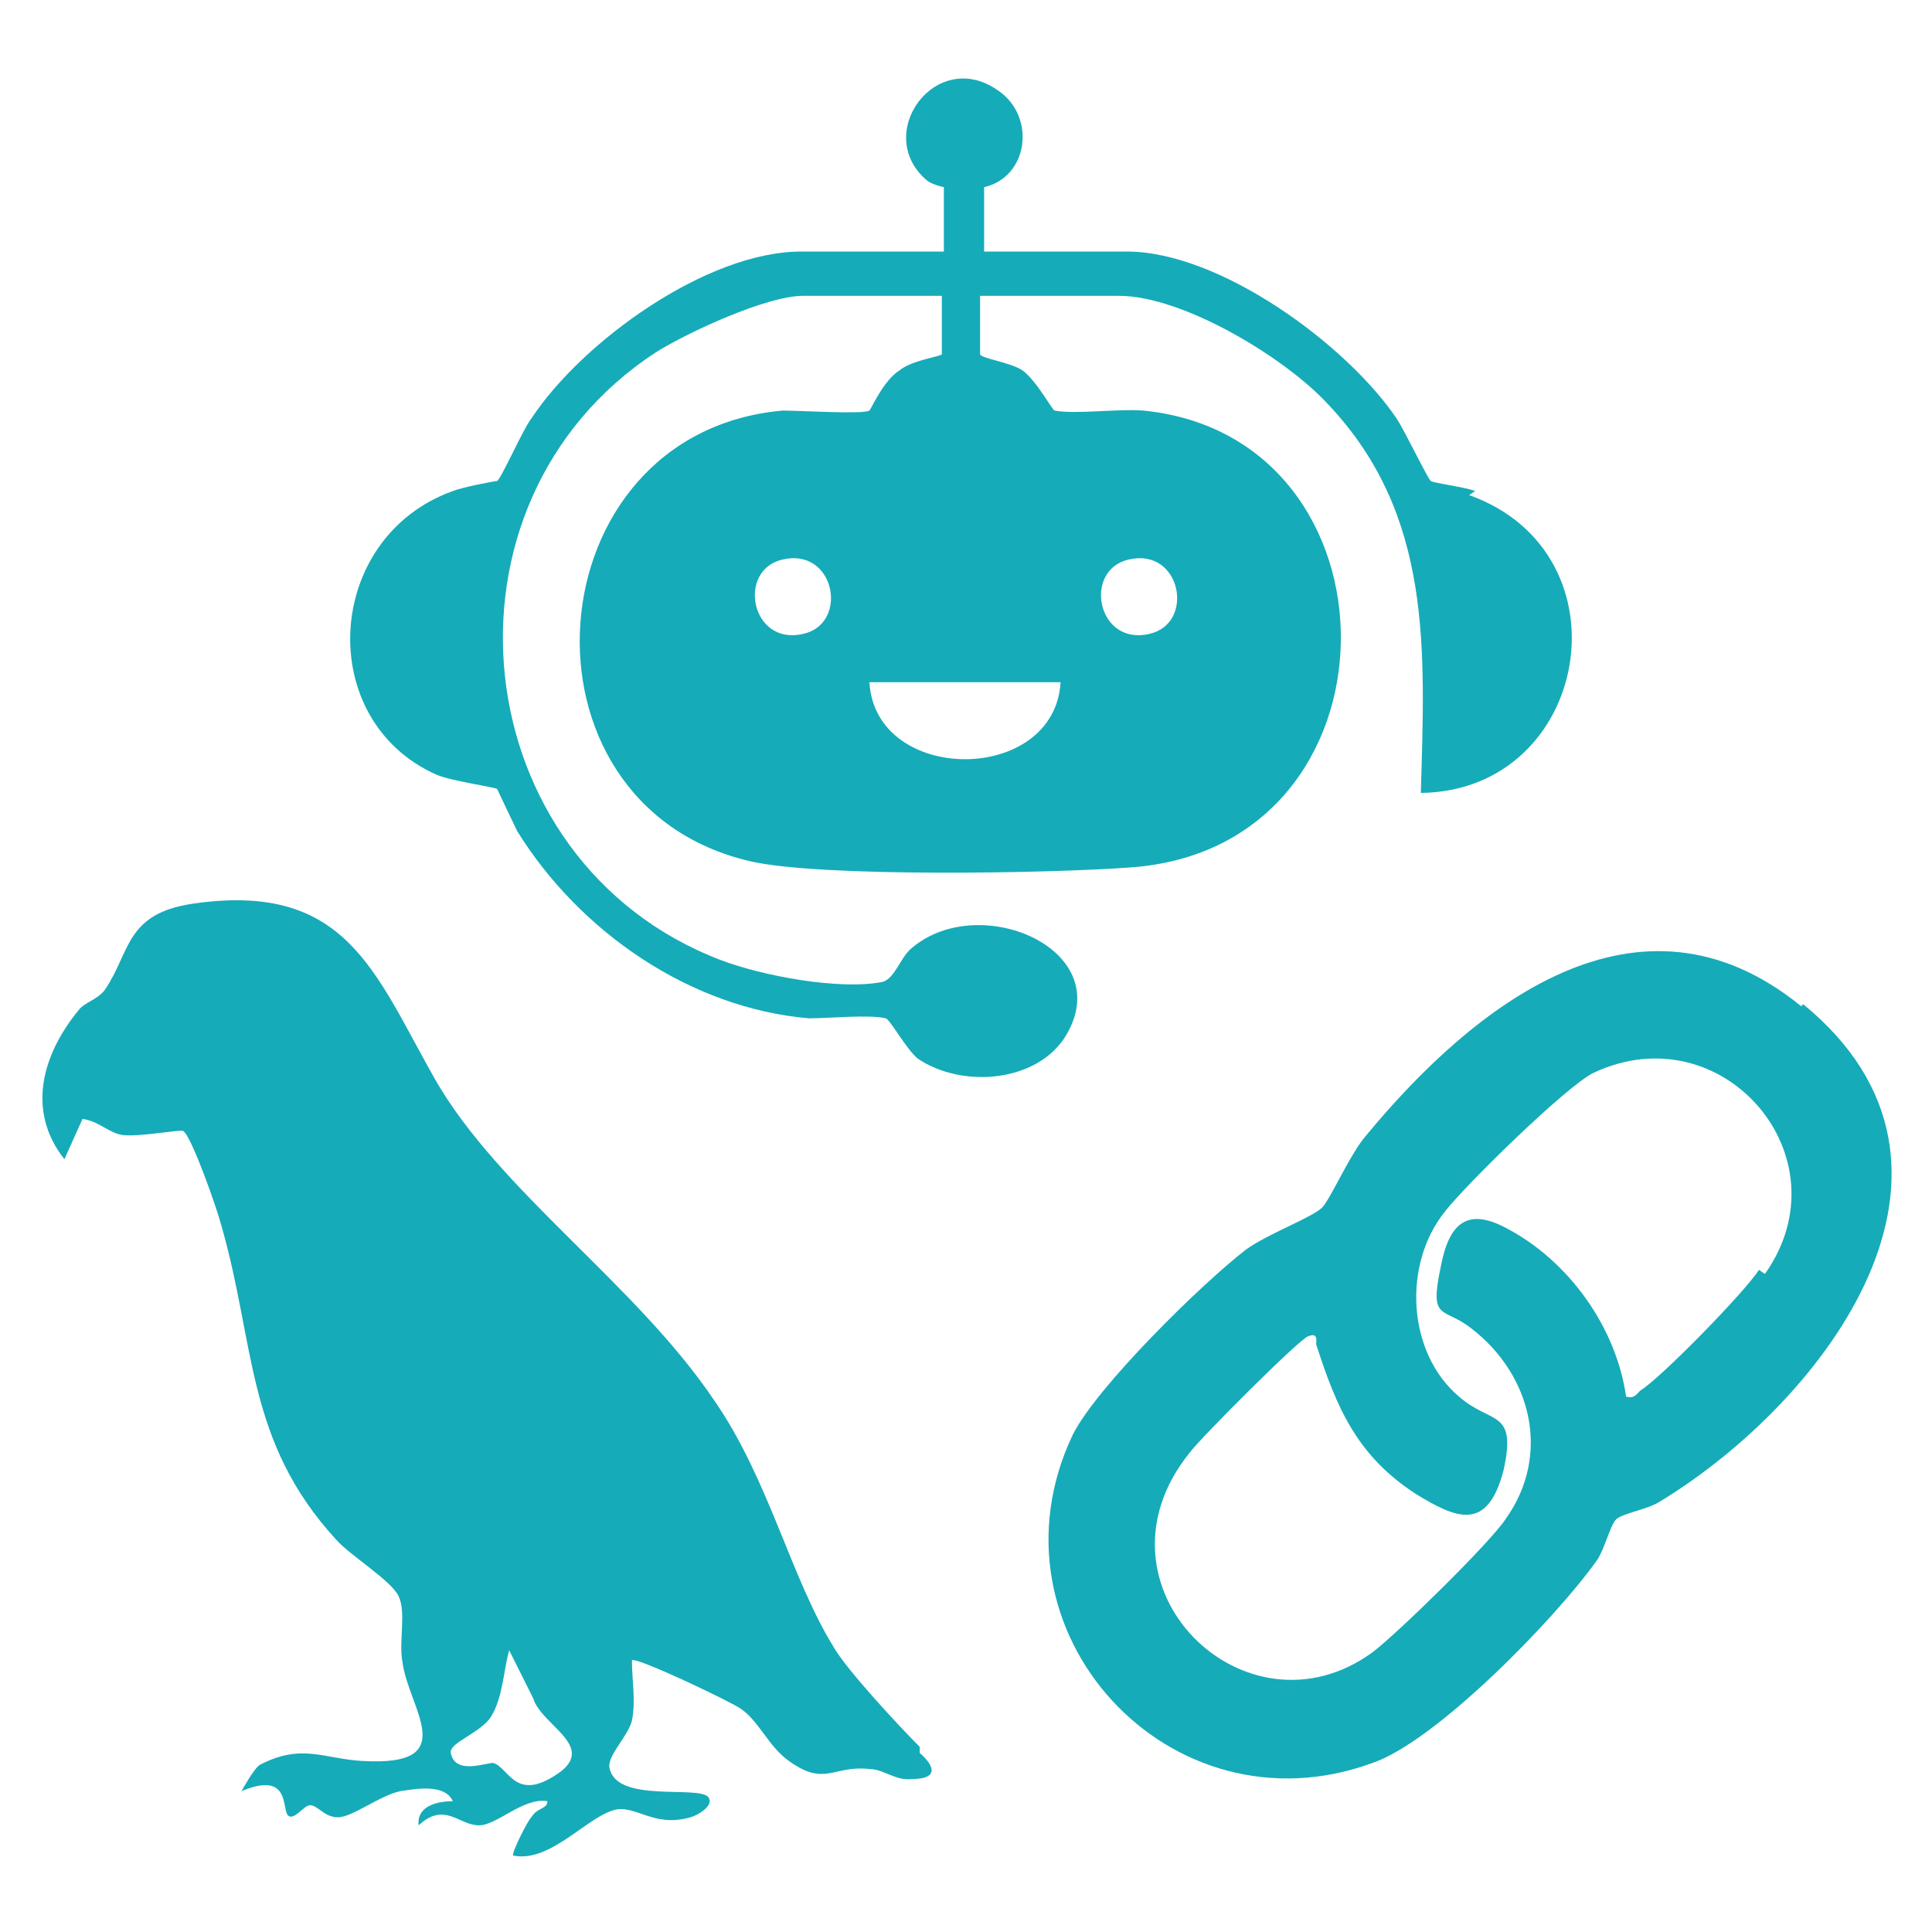
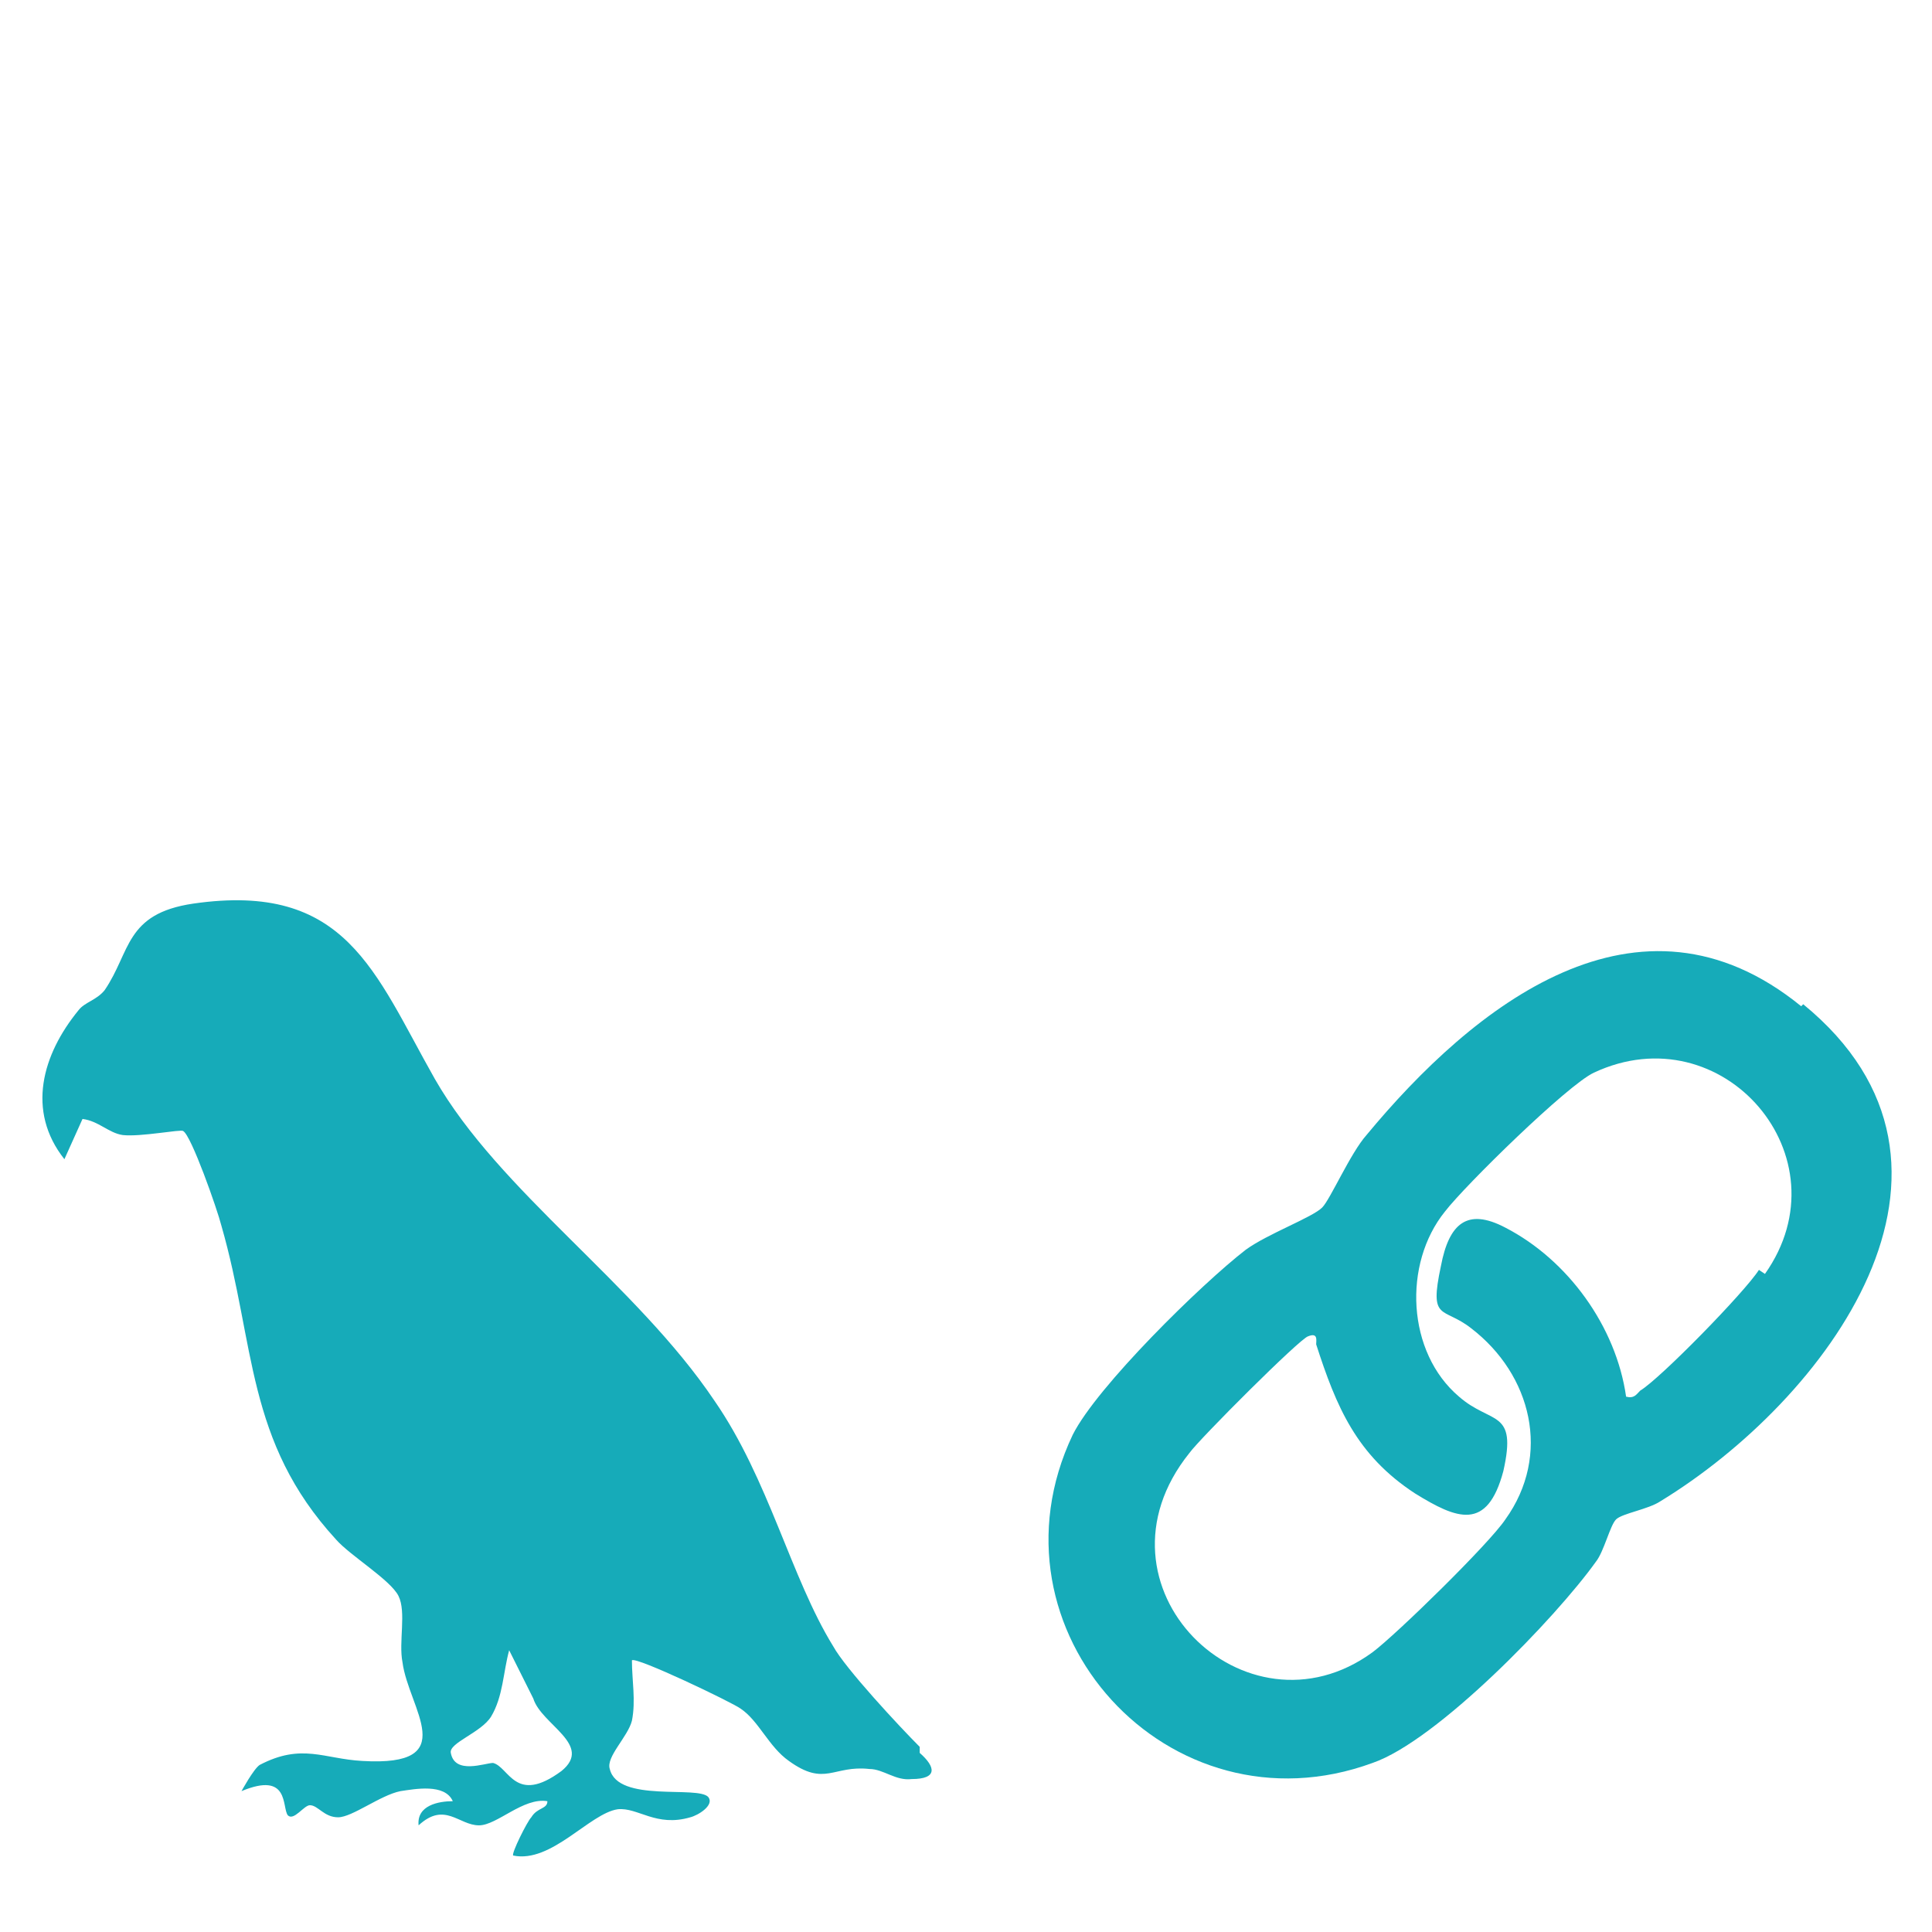
<svg xmlns="http://www.w3.org/2000/svg" id="Layer_1" viewBox="0 0 96 96">
  <defs>
    <style>      .st0 {        fill: #16abb9;      }    </style>
  </defs>
  <g id="msiXPA.tif">
-     <path class="st0" d="M73.3,24.4c-.5-.2-2.1-.4-2.2-.5-.1,0-1.3-2.5-1.7-3.1-2.5-3.7-8.8-8.3-13.4-8.3h-7.1v-3.2c2.2-.5,2.6-3.5.7-4.8-3.1-2.2-6.3,2.2-3.5,4.5.3.2.8.3.8.3v3.2h-7.1c-4.7,0-10.9,4.5-13.4,8.3-.4.5-1.5,3-1.7,3.1-.1,0-1.7.3-2.2.5-6.4,2.3-6.9,11.4-.8,14.1.7.3,2.8.6,3,.7,0,0,.8,1.7,1,2.1,3.1,5,8.6,8.8,14.5,9.3,1,0,3-.2,3.8,0,.2,0,1,1.5,1.6,2,2.2,1.5,6,1.2,7.4-1.2,2.5-4.3-4.5-7.2-7.8-4.2-.5.5-.8,1.5-1.4,1.6-2.1.4-5.9-.3-8-1.1-12.8-4.9-14.7-22.7-3.2-30.2,1.6-1,5.5-2.8,7.3-2.8h6.9v2.9c0,.1-1.5.3-2.1.8-.8.5-1.4,1.9-1.5,2-.3.2-3.5,0-4.3,0-12.5,1.1-13.8,19.6-1.6,22.4,3.5.8,14.9.6,18.9.3,13.8-1,13.8-21.4.6-22.7-1.2-.1-3.4.2-4.4,0-.1,0-.9-1.5-1.6-2-.6-.4-2.1-.6-2.1-.8v-2.9h6.9c3.2,0,8.3,3.1,10.4,5.4,5.2,5.5,4.8,12.2,4.6,19.3,8.4-.1,10.5-11.9,2.4-14.8ZM39.9,31.5c-2.6.6-3.3-3.2-1-3.7,2.6-.6,3.3,3.2,1,3.7ZM56.1,27.8c2.6-.6,3.3,3.2,1,3.7-2.6.6-3.3-3.2-1-3.7ZM52.7,33.9c-.3,5.1-9.2,5.1-9.5,0h9.5Z" />
-   </g>
+     </g>
  <g>
    <path class="st0" d="M45.7,86.8c-1-1-3.7-3.9-4.3-5-2.1-3.4-3.2-8.3-5.9-12.2-3.9-5.8-10.7-10.4-13.9-16-3-5.3-4.4-9.8-12-8.7-3.4.5-3.1,2.4-4.4,4.3-.4.5-1,.6-1.3,1-1.8,2.2-2.6,5-.7,7.4l.9-2c.8.1,1.3.7,2,.8.9.1,2.9-.3,3-.2.4.2,1.7,3.9,1.9,4.7,1.7,5.9,1.2,10.7,5.7,15.6.7.8,2.7,2,3.1,2.8.4.8,0,2.3.2,3.3.3,2.3,3,5.2-2,4.9-1.9-.1-3-.9-5.1.2-.3.2-.9,1.3-.9,1.3,2.4-1,2,.8,2.3,1.2.3.3.8-.5,1.1-.5.4,0,.7.6,1.4.6.7,0,2.1-1.1,3.1-1.3.7-.1,2.2-.4,2.6.5-.7,0-1.8.2-1.7,1.2,1.3-1.2,2,0,3,0,.9,0,2.2-1.4,3.4-1.2,0,.4-.5.3-.8.8-.2.2-1,1.8-.9,1.9,1.9.4,3.8-2.1,5.2-2.3,1-.1,1.9.9,3.6.4.4-.1,1.2-.6.9-1-.5-.6-4.5.3-4.9-1.4-.2-.6.9-1.6,1.1-2.4.2-1,0-2,0-3,.2-.2,5,2.1,5.4,2.4.9.6,1.4,1.9,2.4,2.6,1.8,1.3,2.2.2,4,.4.7,0,1.3.6,2.1.5,1.3,0,1.2-.6.4-1.3ZM27.9,88c-2.3,1.7-2.6-.2-3.4-.4-.4,0-1.9.6-2.1-.5-.1-.5,1.5-1,2-1.8.6-1,.6-2.2.9-3.3l1.2,2.4c.4,1.3,3,2.3,1.4,3.6Z" />
    <path class="st0" d="M89.5,50c-8.1-6.6-16.3,0-21.6,6.4-.8.9-1.8,3.2-2.2,3.6-.5.5-2.7,1.3-3.8,2.1-2.2,1.7-7.4,6.8-8.6,9.2-4.6,9.7,4.8,20,14.9,16.3,3.2-1.1,9.1-7.2,11.1-10,.4-.5.7-1.8,1-2.1.3-.3,1.6-.5,2.2-.9,8.2-5,17-16.6,7.1-24.7ZM87.4,63.1c-.7,1.1-4.9,5.4-5.9,6-.2.2-.3.4-.7.3-.5-3.5-2.9-6.8-6-8.4-1.9-1-2.8-.2-3.2,1.9-.6,2.8.1,2,1.5,3.1,3,2.3,4,6.3,1.7,9.5-.8,1.2-5.4,5.7-6.6,6.6-6.3,4.6-14.4-3.3-9.1-9.9.5-.7,5.5-5.7,5.9-5.8.5-.2.4.2.4.4,1,3.1,2,5.5,4.9,7.4,2.1,1.3,3.6,1.9,4.4-1.1.7-3.1-.6-2.3-2.2-3.7-2.6-2.2-2.8-6.6-.7-9.2,1-1.3,6.1-6.3,7.4-6.9,6.4-3,12.6,4.2,8.5,10Z" />
  </g>
</svg>